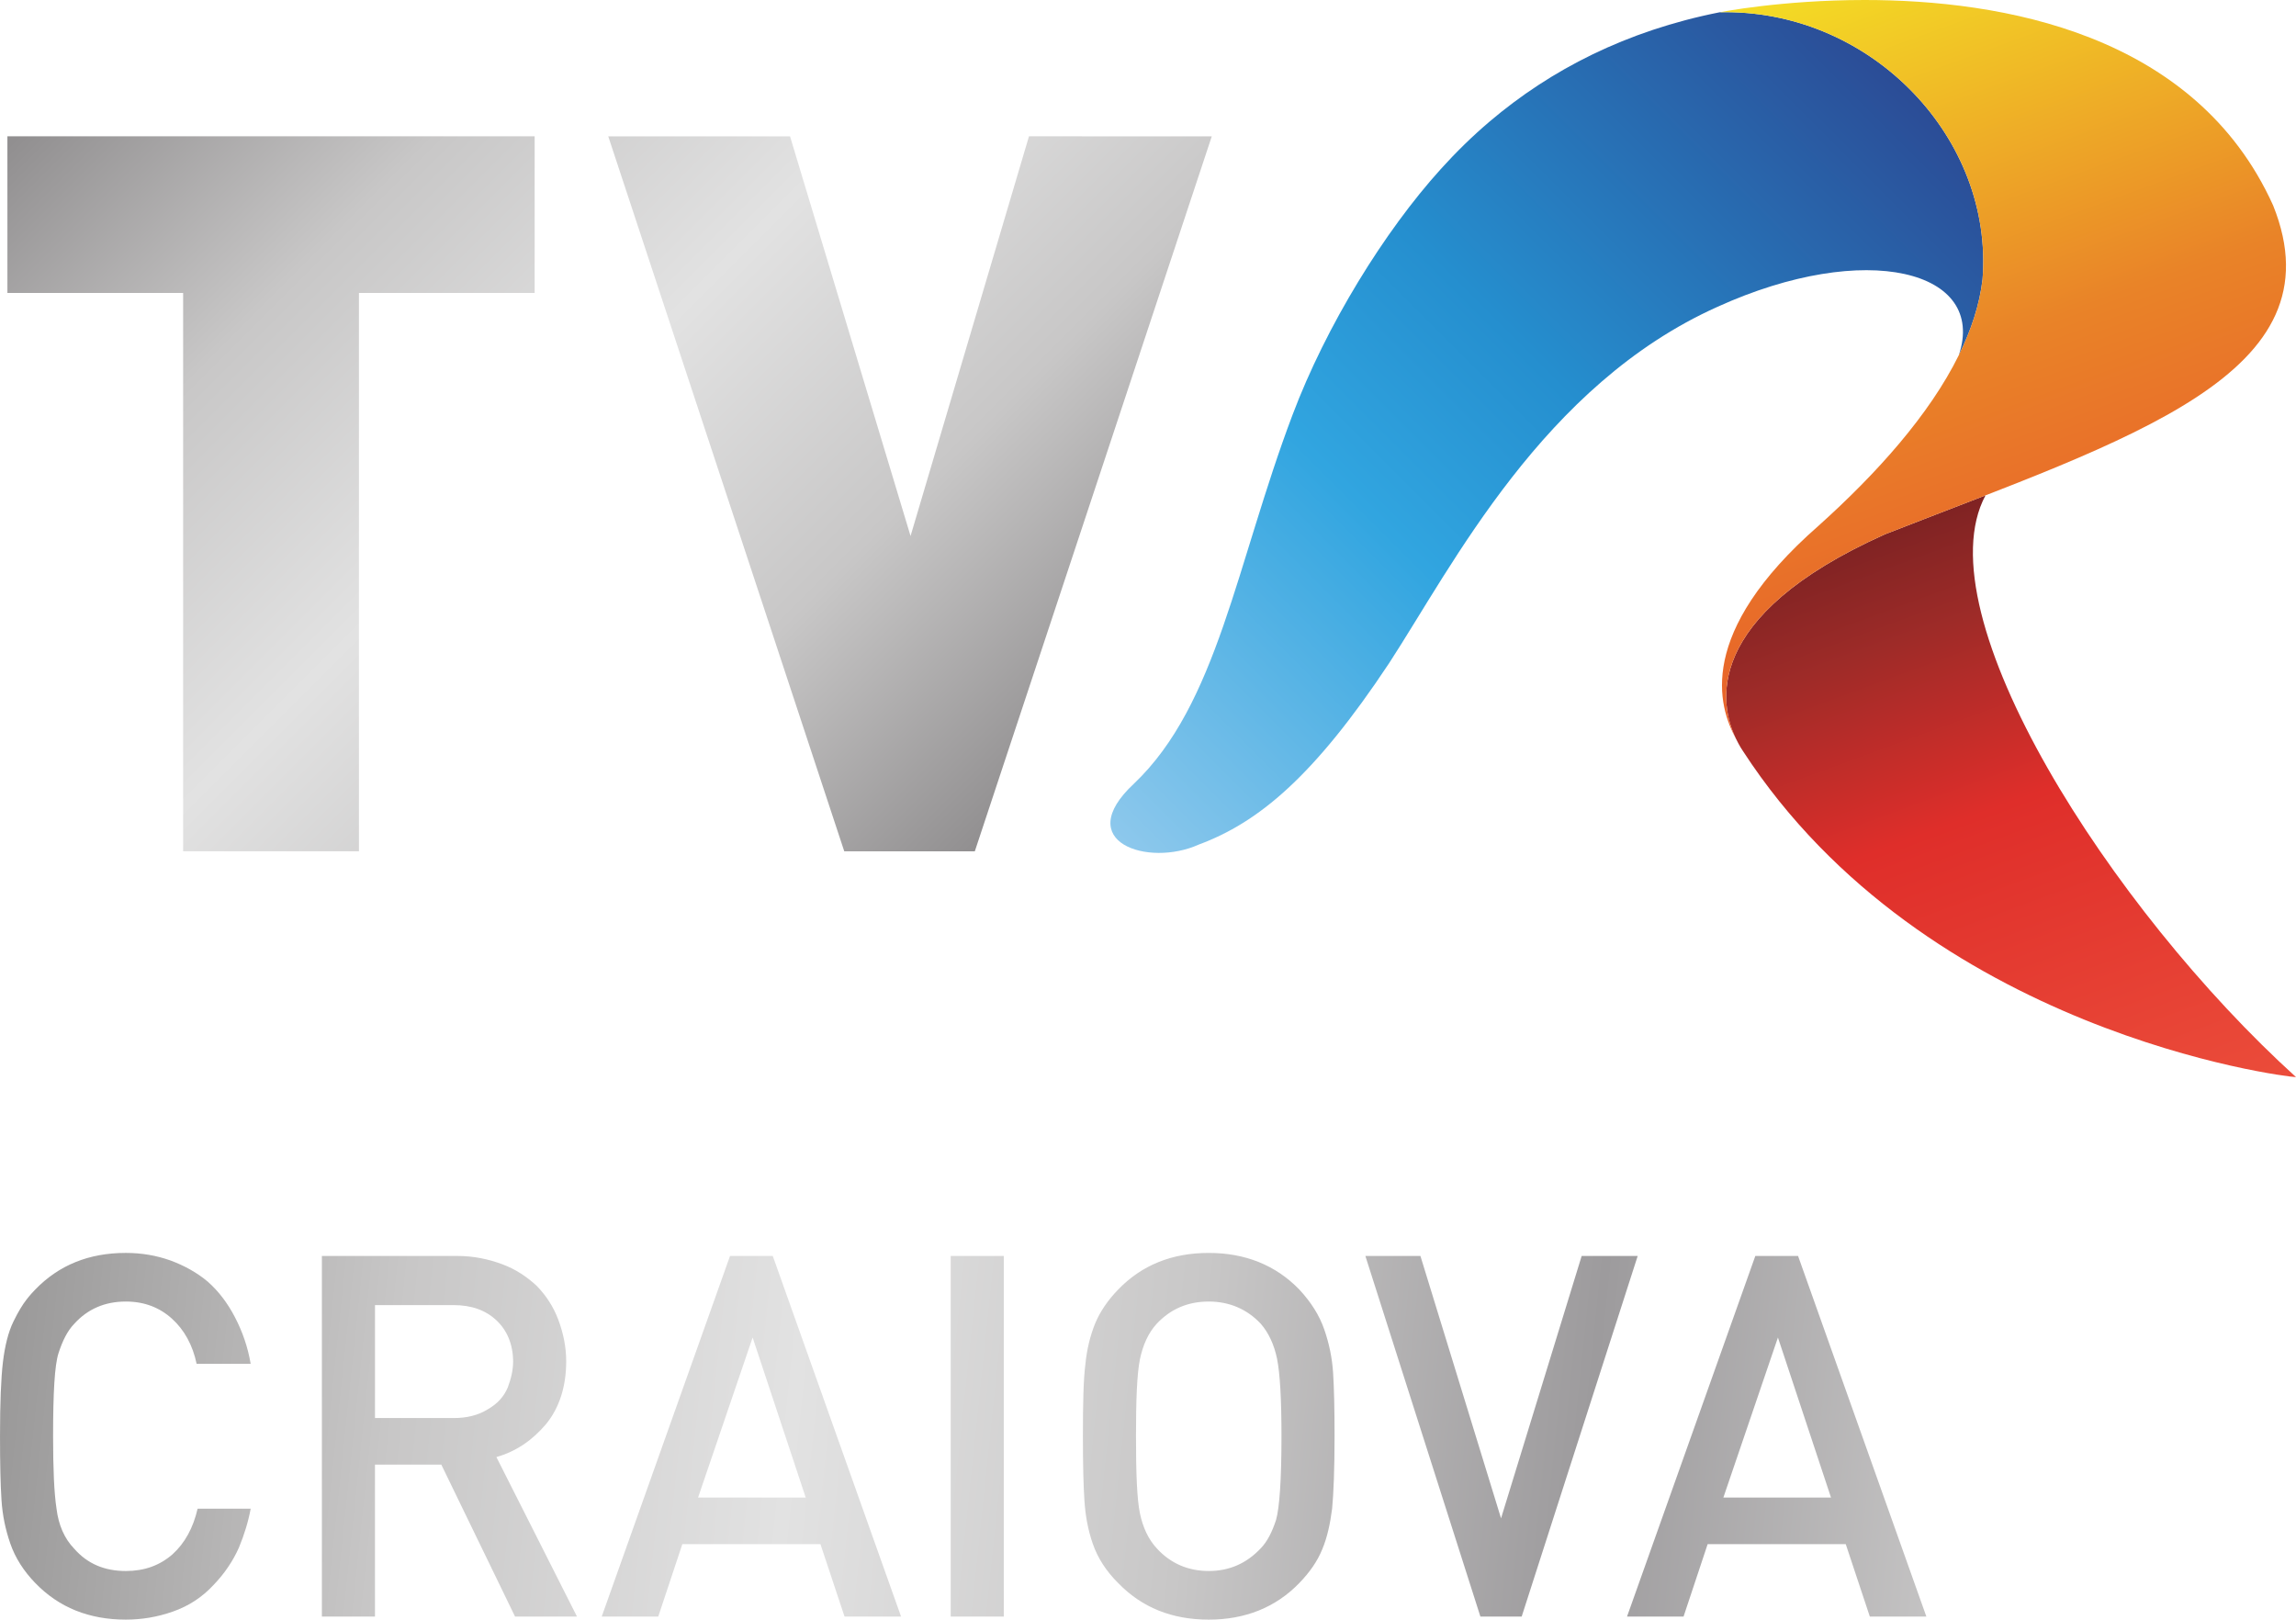
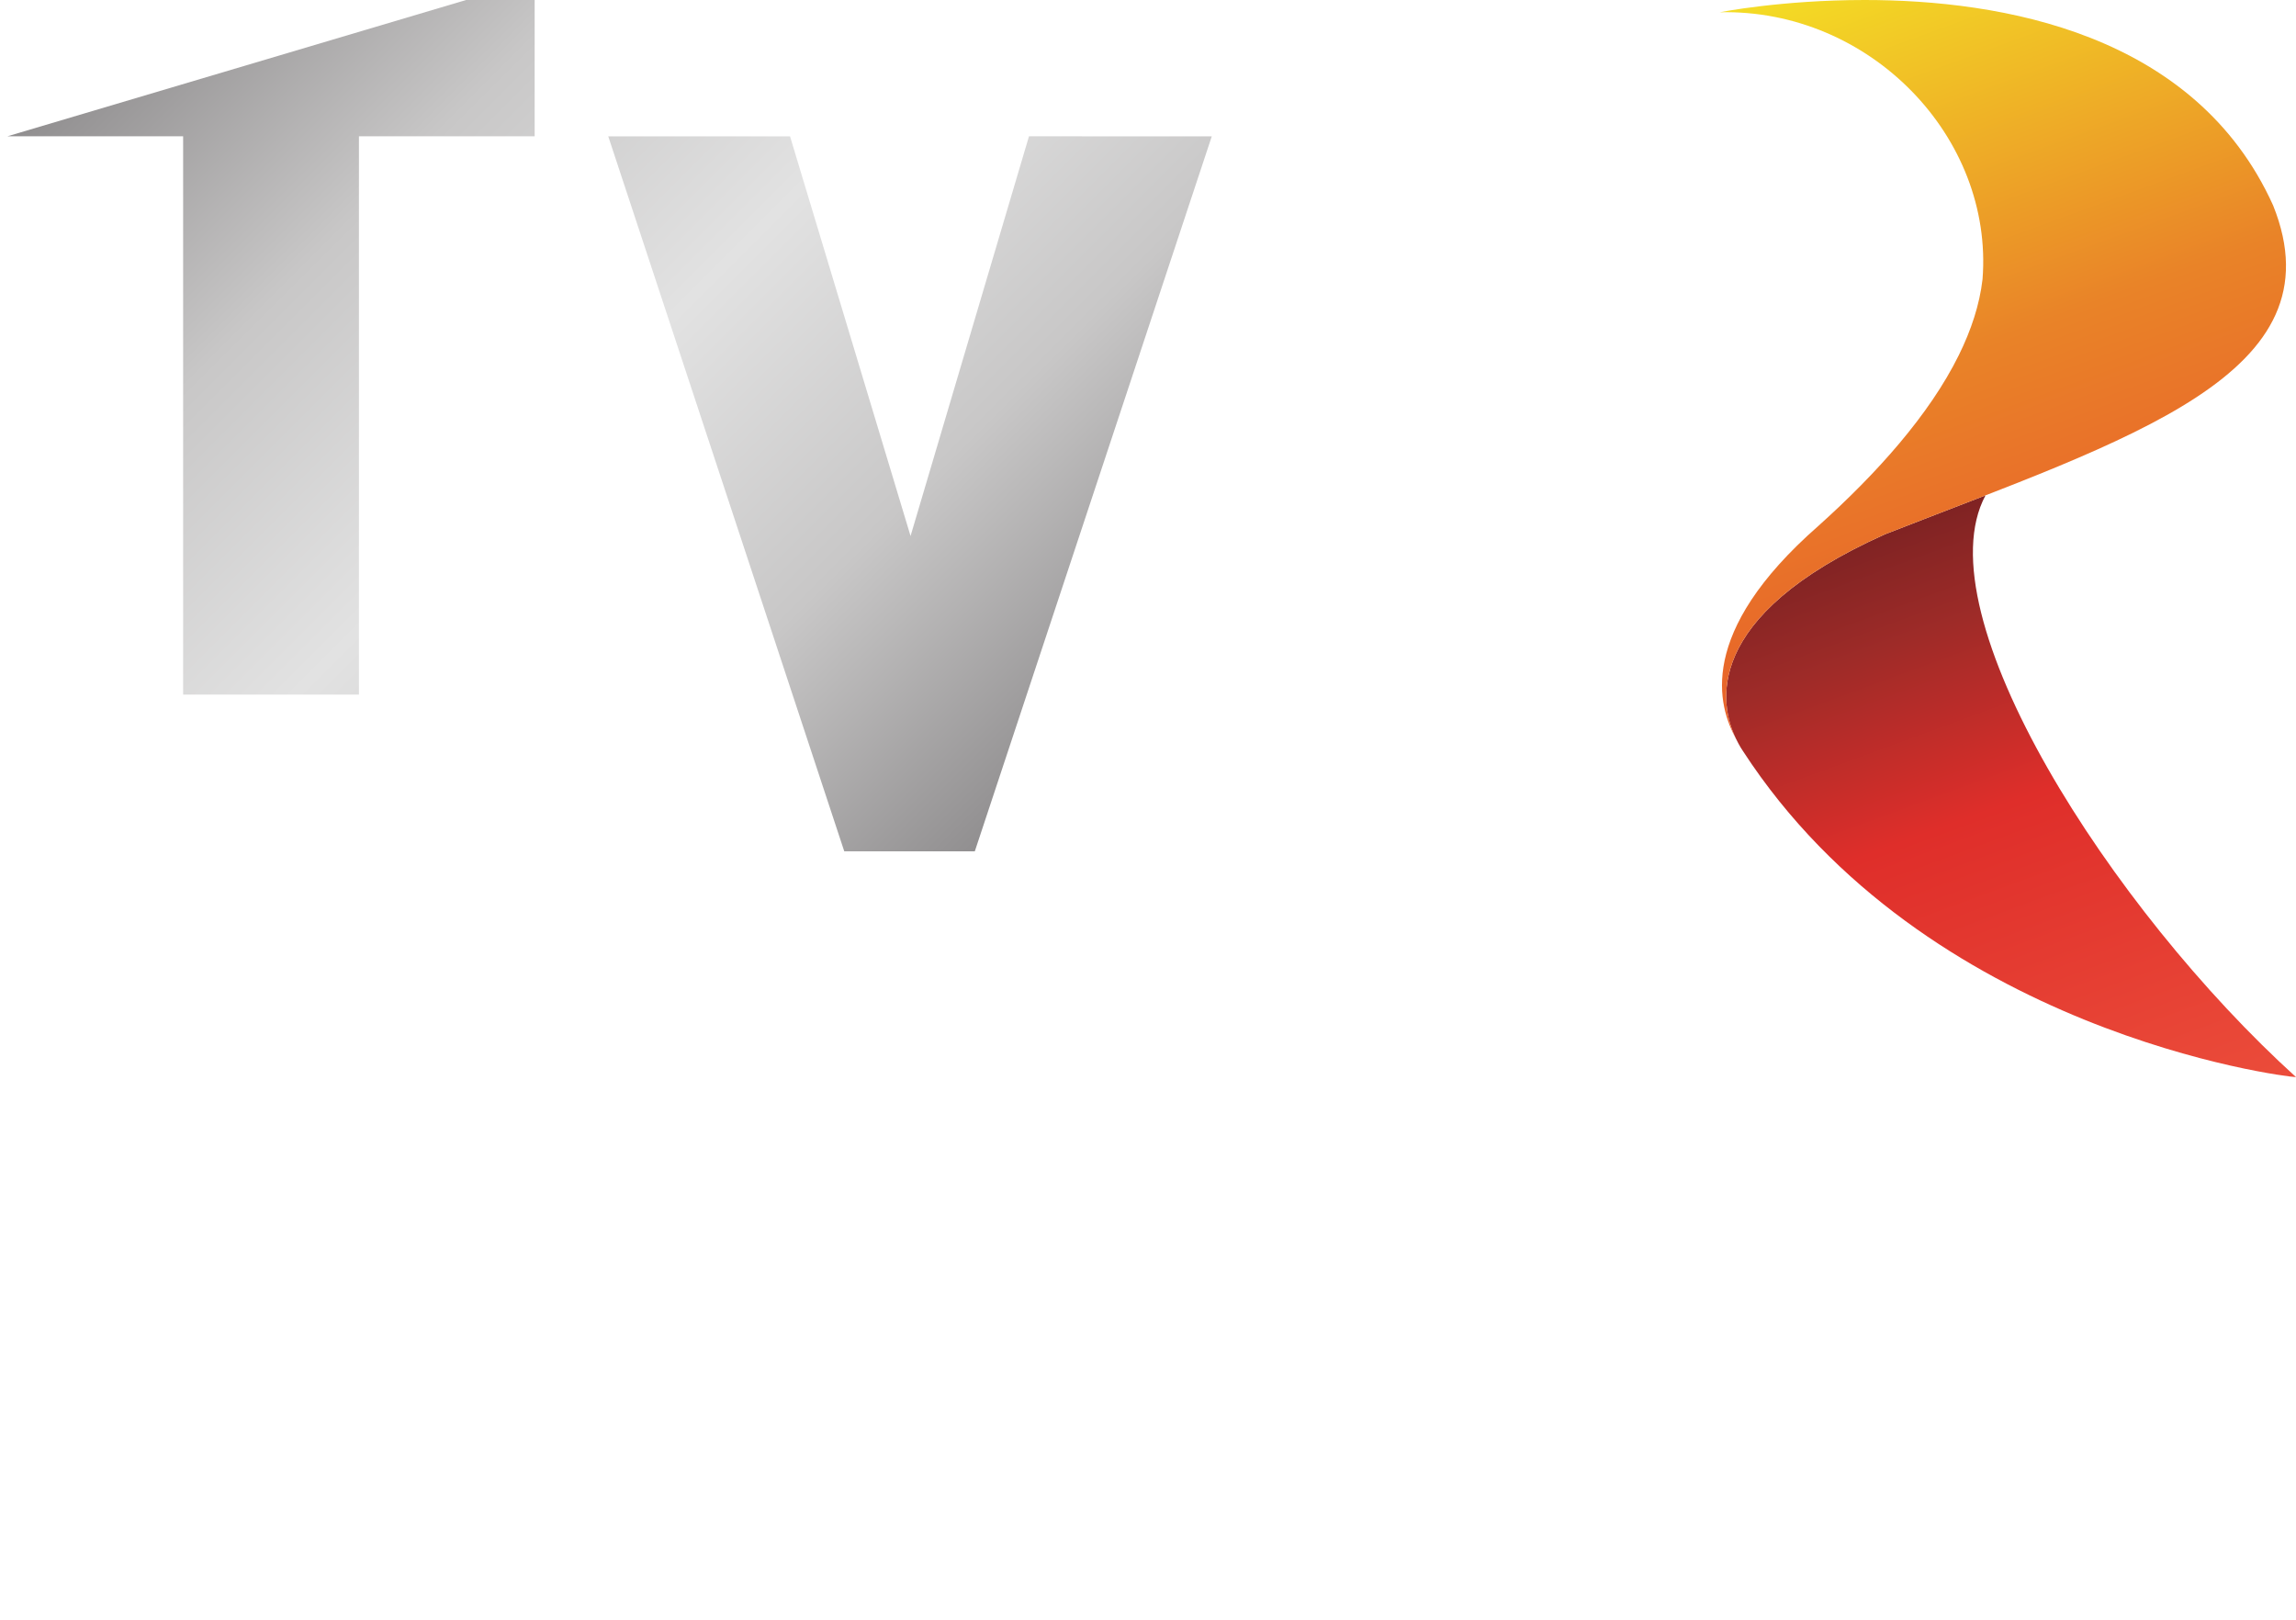
<svg xmlns="http://www.w3.org/2000/svg" version="1.1" viewBox="0 0 800 564.35">
  <defs>
    <linearGradient id="e" x2="1" gradientTransform="matrix(-293.09 -293.09 293.09 -293.09 24.755 53.33)" gradientUnits="userSpaceOnUse">
      <stop stop-color="#918f90" offset="0" />
      <stop stop-color="#c8c7c7" offset=".25" />
      <stop stop-color="#e2e2e2" offset=".5" />
      <stop stop-color="#c8c7c7" offset=".75" />
      <stop stop-color="#918f90" offset="1" />
    </linearGradient>
    <linearGradient id="d" x2="1" gradientTransform="matrix(268.76 -268.76 268.76 268.76 60.458 63.074)" gradientUnits="userSpaceOnUse">
      <stop stop-color="#8dc8ec" offset="0" />
      <stop stop-color="#31a5e0" offset=".376" />
      <stop stop-color="#258fcf" offset=".579" />
      <stop stop-color="#2b4c96" offset="1" />
    </linearGradient>
    <linearGradient id="c" x2="1" gradientTransform="matrix(-77.796 -213.74 213.74 -77.796 403.19 169.87)" gradientUnits="userSpaceOnUse">
      <stop stop-color="#eb4c3a" offset="0" />
      <stop stop-color="#df2e2a" offset=".545" />
      <stop stop-color="#9e2b28" offset=".837" />
      <stop stop-color="#802323" offset="1" />
    </linearGradient>
    <linearGradient id="b" x2="1" gradientTransform="matrix(82.021 225.35 -225.35 82.021 305.53 -238.85)" gradientUnits="userSpaceOnUse">
      <stop stop-color="#f4dd25" offset="0" />
      <stop stop-color="#e98328" offset=".584" />
      <stop stop-color="#e85f2a" offset="1" />
    </linearGradient>
    <linearGradient id="a" x1="157.59" x2="552.78" y1="10.47" y2="53.154" gradientTransform="matrix(2.778 0 0 2.863 -763.01 178.14)" gradientUnits="userSpaceOnUse">
      <stop stop-color="#9a9999" offset="0" />
      <stop stop-color="#c8c7c7" offset=".125" />
      <stop stop-color="#e2e2e2" offset=".25" />
      <stop stop-color="#c8c7c7" offset=".375" />
      <stop stop-color="#9d9b9d" offset=".5" />
      <stop stop-color="#c8c7c7" offset=".625" />
      <stop stop-color="#e2e2e2" offset=".75" />
      <stop stop-color="#c8c7c7" offset=".875" />
      <stop stop-color="#9b999a" offset="1" />
    </linearGradient>
  </defs>
  <g transform="translate(329.61 230.04)">
    <g stroke-width="5.683">
-       <path d="m28.921-182.55-41.266 139.28-41.993-139.26h-63.337l82.237 249.14h45.477l82.566-249.13zm-355.95 0v54.591h61.229v194.54h61.257v-194.54h61.223v-54.591z" fill="url(#e)" />
-       <path d="m269.6-225.77c-32.6 6.467-58.916 20.036-80.146 38.05-6.097 5.171-11.763 10.74-17.047 16.593-19.639 21.69-39.948 54.586-51.654 85.635-19.661 52.051-26.156 100.93-55.313 128.57-21.764 20.309 5.029 29.128 22.645 21.167 20.832-7.728 40.141-23.724 66.343-63.246 22.218-34.152 53.62-96.869 114.39-124.13 51.676-23.469 94.016-12.672 84.072 16.9 4.341-8.808 7.274-17.684 8.285-26.492 3.841-48.835-38.055-93.067-89.51-93.079-0.682 0-1.364 0.017-2.057 0.034" fill="url(#d)" />
+       <path d="m28.921-182.55-41.266 139.28-41.993-139.26h-63.337l82.237 249.14h45.477l82.566-249.13zm-355.95 0h61.229v194.54h61.257v-194.54h61.223v-54.591z" fill="url(#e)" />
      <path d="m327.11-43.839c-64.041 28.714-57.507 59.609-51.864 71.184 1.284 2.625 2.353 4.205 2.455 4.33 63.666 97.988 188.94 113.55 192.61 113.59h0.08c-64.439-58.393-130.38-161.3-108.19-202.69-11.291 4.398-23.071 8.865-35.089 13.581" fill="url(#c)" />
      <path d="m269.6-225.77c52.392-1.21 95.465 43.556 91.567 93.039-1.012 8.808-3.944 17.69-8.285 26.492-10.251 20.741-28.492 41.107-48.926 59.461-42.618 37.351-34.879 62.865-28.696 74.139-5.648-11.57-12.217-42.482 51.852-71.201 85.612-33.498 158.9-55.773 135.32-114.59-27.139-60.189-94.869-71.61-142.35-71.61-29.037 0-50.494 4.273-50.494 4.273" fill="url(#b)" />
    </g>
-     <path d="m341.6 333.25-44.703-125.65h-14.9l-44.7 125.65h19.695l8.394-25.237h48.126l8.388 25.237zm-33.226-41.472h-37.508l19.012-55.773zm-67.36-84.18h-19.523l-28.09 91.416-28.09-91.419h-19.182l40.077 125.65h14.386zm-105.62 62.826c0-9.531-0.172-16.945-0.517-22.238-0.339-5.116-1.366-10.06-3.079-15.002-1.713-4.939-4.62-9.528-8.733-13.94-8.219-8.472-18.837-12.707-31.51-12.707-12.845 0-23.294 4.238-31.51 12.71-3.771 3.883-6.342 7.766-8.053 11.823-1.713 4.238-2.913 9.002-3.426 14.295-0.683 5.293-0.855 13.766-0.855 25.062 0 9.706 0.172 17.122 0.517 22.238 0.339 5.293 1.197 10.232 2.91 15.176 1.71 4.939 4.62 9.528 8.905 13.766 8.216 8.469 18.665 12.704 31.51 12.704 12.673 0 23.291-4.235 31.51-12.704 3.599-3.708 6.342-7.591 8.05-11.829 1.713-4.057 2.741-8.821 3.426-14.115 0.511-5.299 0.852-13.769 0.852-25.24zm-18.496 0c0 15.176-0.689 24.882-1.883 29.12-1.372 4.235-3.085 7.588-5.309 9.883-4.965 5.293-10.963 7.94-18.154 7.94-7.195 0-13.359-2.65-18.154-7.943-2.913-3.179-4.793-7.236-5.826-12.178-1.024-4.939-1.369-13.943-1.369-26.822 0-12.71 0.344-21.712 1.372-26.828 1.027-4.939 2.91-9.179 5.826-12.355 4.793-5.116 10.79-7.766 18.151-7.766 7.192 0 13.359 2.647 18.154 7.766 2.738 3.176 4.62 7.236 5.654 12.178 1.024 5.116 1.538 14.118 1.538 26.999zm-96.752 62.826v-125.65h-18.496v125.65zm-35.795 0-44.697-125.65h-14.903l-44.703 125.65h19.698l8.391-25.237h48.126l8.391 25.237zm-33.224-41.472h-37.508l19.012-55.773zm-79.694 41.472-28.084-55.59c6.85-1.943 12.504-5.826 17.299-11.474 4.62-5.648 7.022-13.059 7.022-21.883 0-5.116-1.033-9.883-2.741-14.47-1.713-4.593-4.282-8.475-7.536-11.829-3.426-3.176-7.364-5.826-12.159-7.588-4.798-1.765-9.938-2.824-15.417-2.824h-47.271v125.65h18.499v-52.937h23.119l25.69 52.943zm-22.261-88.77c0 2.824-0.68 5.826-1.88 9.002-1.372 3.176-3.596 5.648-7.022 7.588-3.426 2.117-7.364 2.999-11.818 2.999h-27.401v-39.355h27.401c6.17 0 11.135 1.766 14.9 5.293 3.768 3.531 5.826 8.472 5.826 14.473zm-91.434 51.183h-18.496c-1.541 6.704-4.454 11.997-8.733 15.88-4.454 3.883-9.763 5.826-16.272 5.826-7.364 0-13.359-2.472-17.982-7.769-3.426-3.528-5.481-8.295-6.17-13.94-0.852-5.648-1.194-13.946-1.194-25.24 0-15.002 0.517-24.708 1.883-28.945 1.369-4.235 3.082-7.763 5.481-10.232 4.62-5.122 10.618-7.769 17.982-7.769 6.509 0 11.818 2.117 16.1 6.003 4.282 3.88 7.192 9.176 8.563 15.703h18.837c-1.027-5.997-2.91-11.297-5.481-16.235-2.566-4.939-5.654-8.999-9.419-12.352-3.768-3.179-8.219-5.648-13.015-7.414-4.965-1.766-10.102-2.647-15.583-2.647-12.845 0-23.291 4.238-31.51 12.71-0.689 0.71-1.716 1.765-3.085 3.528-1.372 1.768-2.913 4.241-4.62 7.769-1.716 3.531-2.916 8.295-3.602 13.943-0.683 5.648-1.027 14.295-1.027 25.944 0 9.528 0.172 16.945 0.517 22.238 0.344 5.293 1.369 10.232 3.082 15.176 1.71 4.939 4.62 9.528 8.733 13.766 8.219 8.469 18.665 12.704 31.51 12.704 5.481 0 10.963-0.881 16.444-2.821 5.481-1.943 10.102-4.939 14.042-9.179 3.937-4.057 6.85-8.47 8.905-13.059 1.885-4.59 3.254-9.002 4.11-13.588z" fill="url(#a)" stroke-width="2.913" Googl="true" />
  </g>
</svg>